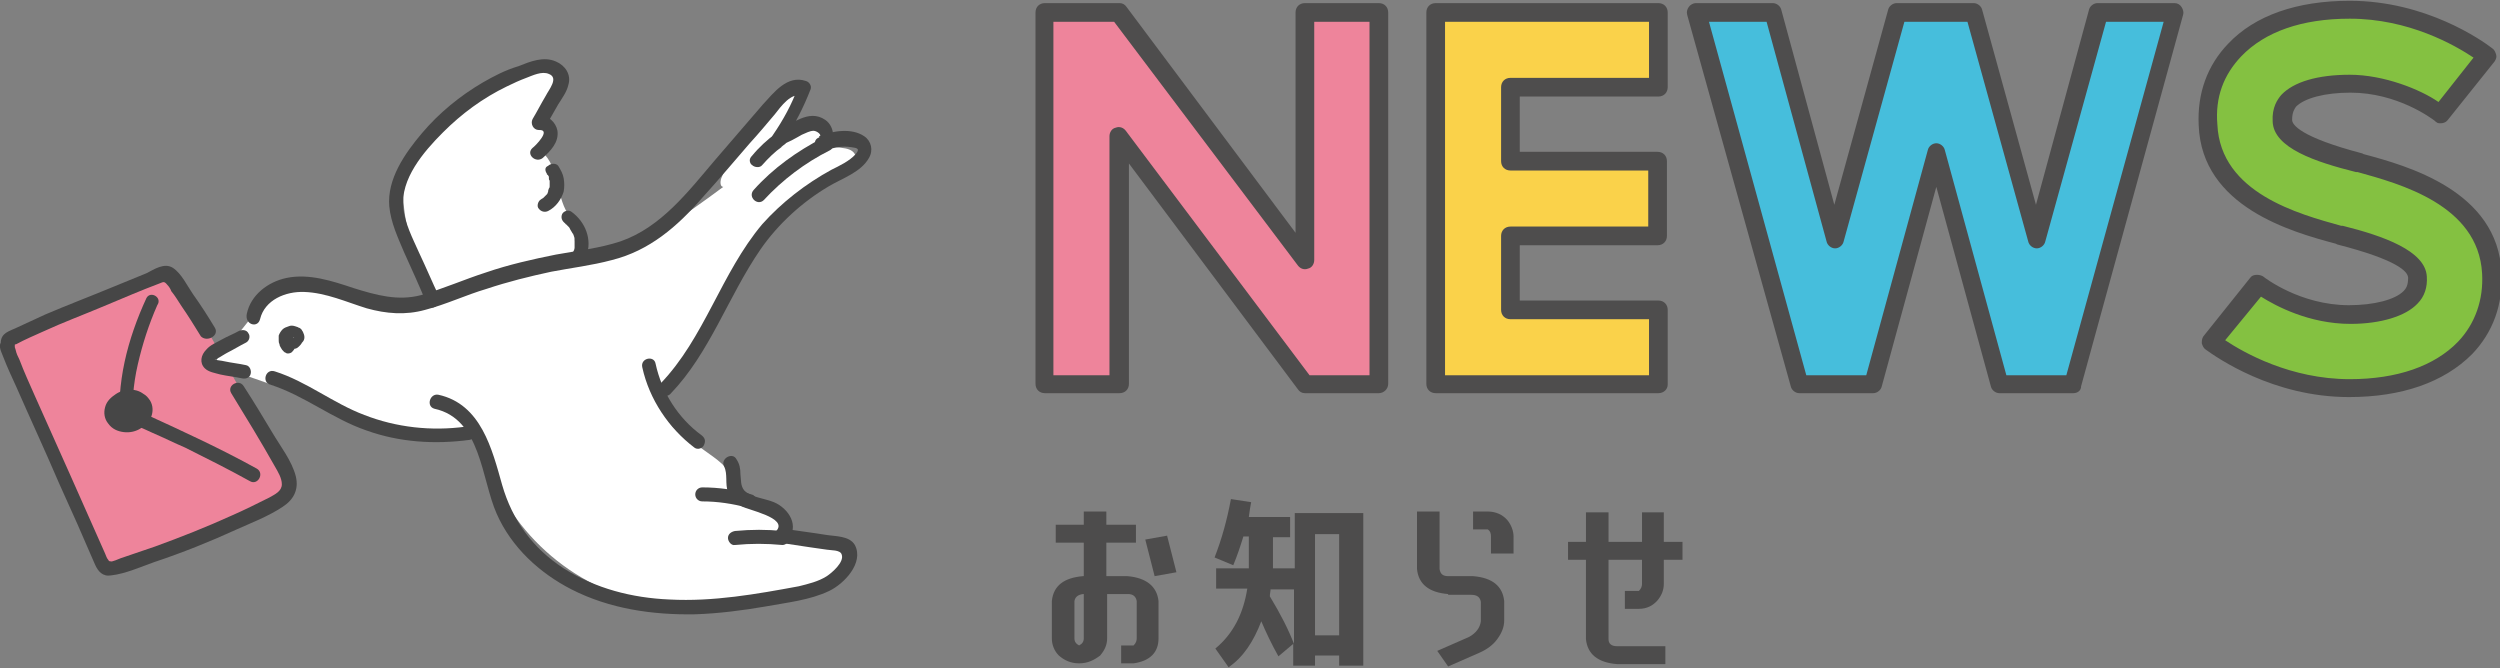
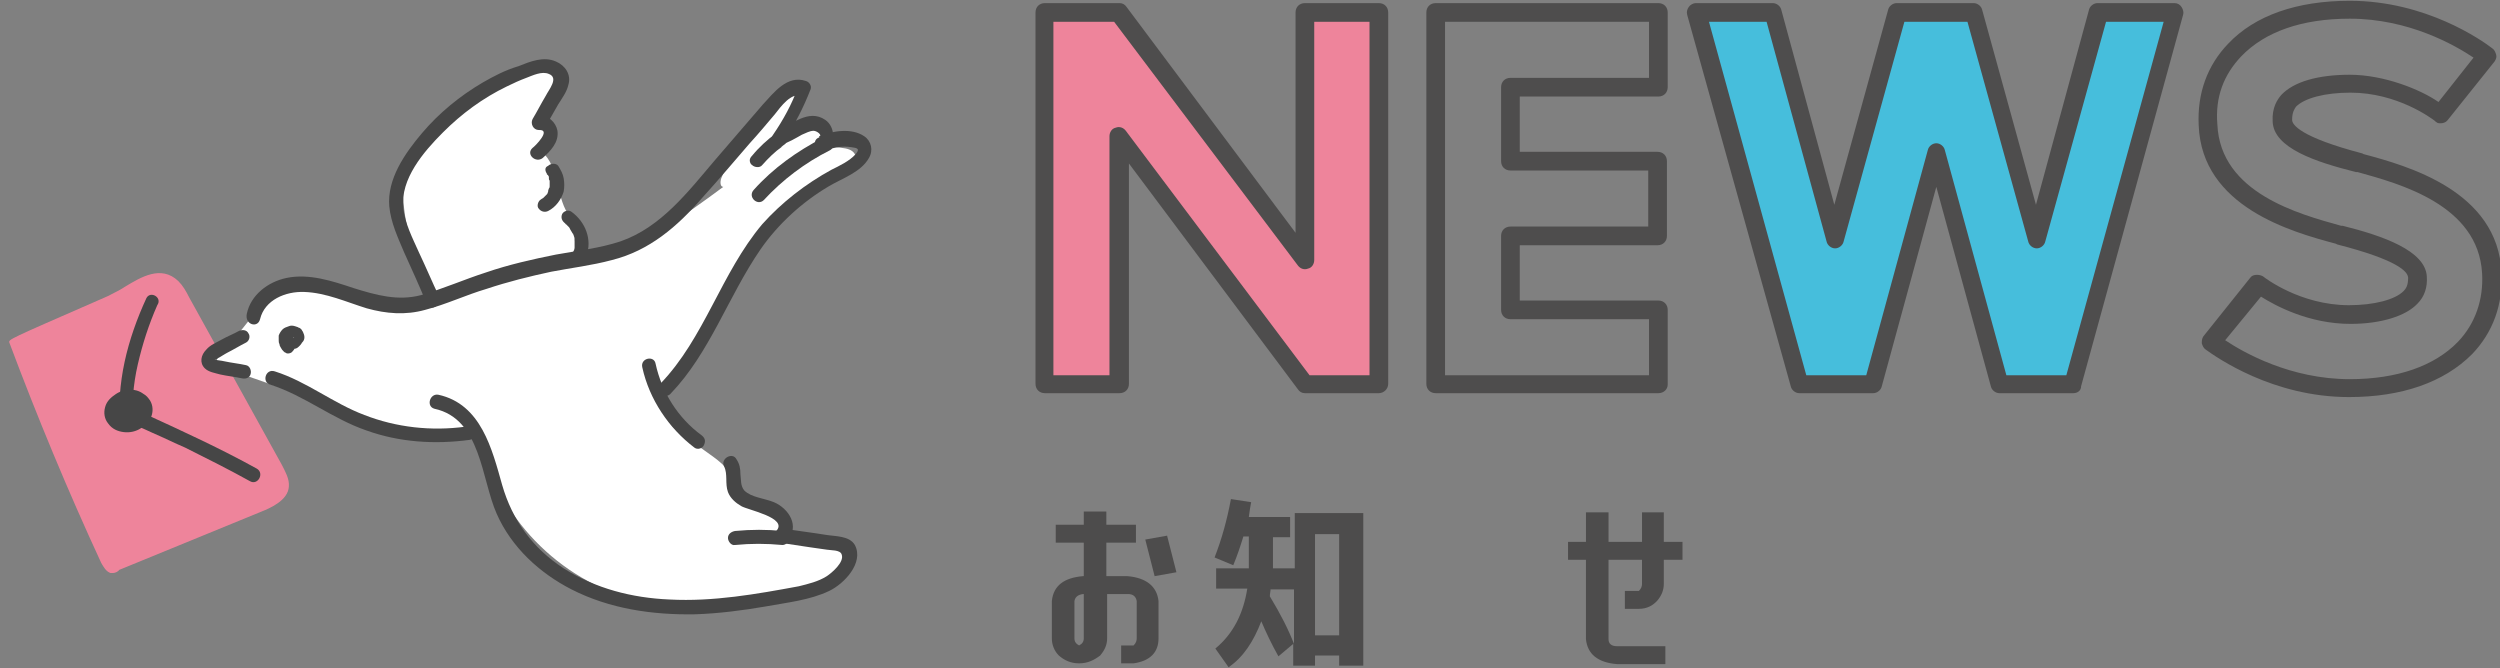
<svg xmlns="http://www.w3.org/2000/svg" version="1.1" id="レイヤー_1" x="0px" y="0px" viewBox="0 0 321.1 85.8" style="enable-background:new 0 0 321.1 85.8;" xml:space="preserve">
  <rect x="0" y="0" width="321.1" height="85.8" fill="#808080" stroke="none" />
  <style type="text/css">
	.st0{fill:#EE849B;}
	.st1{fill:#FFFFFF;}
	.st2{fill:#464646;}
	.st3{fill:#4E4D4D;}
	.st4{fill:#FAD24A;}
	.st5{fill:#46BEDC;}
	.st6{fill:#84C141;}
	.st7{fill:#4D4C4C;}
</style>
  <g>
    <g>
      <path class="st0" d="M1.5,43.9C5.1,53.5,9,62.9,13.3,72.1c0.2,0.5,0.5,1,1,1.1c0.4,0.1,0.8,0,1.1-0.2c6.1-2.5,12.2-5,18.3-7.5    c1.2-0.5,3.2-1.4,3.3-2.9c0-0.9-0.4-1.8-0.9-2.6c-4-7.2-7.9-14.3-11.9-21.5c-0.4-0.7-0.8-1.4-1.4-2c-2.7-2.6-5.8,0.6-8.3,1.7    C13.4,38.7,1.5,43.8,1.5,43.9z" />
      <path class="st0" d="M14.5,73.6c-0.1,0-0.2,0-0.3,0c-0.6-0.2-0.9-0.8-1.2-1.3C8.7,63,4.8,53.6,1.2,44c0,0,0,0,0,0    c-0.1-0.4-0.1-0.4,10.9-5.2c1.1-0.5,1.9-0.8,2.2-1c0.6-0.3,1.2-0.6,1.8-1c2-1.2,4.6-2.8,6.8-0.7c0.6,0.6,1,1.3,1.4,2.1l11.9,21.5    c0.4,0.8,1,1.8,0.9,2.8c-0.1,1.8-2.5,2.8-3.5,3.2l-18.3,7.5C15.2,73.4,14.8,73.6,14.5,73.6z M1.9,44.1C5.4,53.5,9.3,62.9,13.6,72    c0.2,0.4,0.4,0.8,0.8,0.9c0.3,0.1,0.6,0,0.9-0.2l18.3-7.5c0.9-0.4,3-1.2,3.1-2.6c0-0.9-0.4-1.7-0.8-2.5L23.9,38.6    c-0.4-0.7-0.8-1.4-1.3-1.9c-1.9-1.8-4-0.5-6,0.7c-0.7,0.4-1.3,0.8-1.9,1.1c-0.3,0.1-1.1,0.5-2.2,1C9.3,40.8,3.2,43.5,1.9,44.1z" />
    </g>
    <path class="st1" d="M101.4,68.8c-0.4-2.4-2.8-3.9-5.1-4.5c-0.7-0.2-1.5-0.3-1.9-0.9c-0.3-0.4-0.3-1-0.3-1.5   c-0.3-1.9-2.2-3-3.7-4.1c-1.8-1.4-5.1-2.8-5.1-5.6c0-1.8,2-4.1,2.9-5.6c1.1-2,2.3-4.1,3.4-6.1c1.1-1.9,2.1-3.8,3.3-5.6   c3.4-5,7.9-9.3,13.2-12.3c1-0.6,2.3-1.7,1.7-2.8c-0.7-1.2-2.7-0.5-3.6-1.4c-0.3-0.3-0.5-0.8-0.7-1.2c-0.5-0.7-1.6-0.9-2.5-0.7   s-1.7,0.7-2.4,1.2c0.8-1.8,1.4-3.7,1.8-5.7c-4.4,2.3-8,6.3-9.8,11c-0.1,0.4-0.1,1,0.3,1c-5,3.7-10.3,7.6-16.4,8.8   c-0.4,0.1-0.8,0.1-1.1-0.1c-0.3-0.3-0.2-0.8-0.2-1.2c0-1.6-1.5-2.8-2.3-4.1c-1.5-2.4-1.1-6-3.3-7.9c0.6-0.3,0.7-1.2,0.6-1.9   s-0.5-1.3-0.5-2.1c0-2.1,3-3.6,2.2-5.5c-0.5-1.3-2.4-1.4-3.8-1c-5.5,1.5-9.9,5.8-13.9,9.8c-0.7,0.7-1.4,1.4-1.8,2.3   c-0.7,1.3-0.7,2.9-0.6,4.4C52,29.3,53.2,33,55,36.3c0.2,0.4,0.5,1,0.2,1.4c-0.2,0.3-0.5,0.4-0.8,0.4c-2.8,0.7-5.9,0.6-8.7-0.4   c-2.1-0.7-4-1.9-6.2-1.9c-2.7,0.1-4.9,2-6.5,4.1c-1.7,2-3.2,4.4-5.5,5.7c-0.4,0.2-0.9,0.5-0.9,1c0,0.5,0.6,0.8,1,0.9   c1.1,0.3,2.3,0.3,3.4,0.6c1.2,0.3,2.4,0.8,3.6,1.2c1.9,0.6,4.2,1,6,1.9c1.8,0.9,3.3,1.9,5.2,2.5c3.9,1.2,7.9,1.5,12,1.7   c0.9,0,1.8,0.1,2.6,0.4c2.1,0.8,2.2,4,3,5.8c1.1,2.3,2.4,4.5,4.1,6.5c3.2,3.8,7.5,6.8,12.3,8.4c6.4,2,13.3,1.6,20,0.7   c1.6-0.2,3.3-0.5,4.8-1.2c2.4-1.1,4.2-3.4,4.8-6C106.8,69.7,104.1,69.3,101.4,68.8z" />
    <path class="st2" d="M30.7,42.5c-0.7,0.4-1.5,0.7-2.2,1.1c-0.7,0.4-1.5,0.7-2,1.3c-0.7,0.7-0.9,1.7-0.2,2.4c0.5,0.5,1.3,0.6,2,0.8   c0.9,0.2,1.9,0.3,2.8,0.5c0.5,0.1,1-0.1,1.1-0.6c0.1-0.4-0.1-1-0.6-1.1c-0.9-0.2-1.9-0.3-2.8-0.5c-0.4-0.1-0.8-0.1-1.1-0.2   c-0.2-0.1,0.1,0.1,0,0c0,0-0.1,0-0.1-0.1c0.1,0.1,0.1,0.1,0.1,0c-0.1-0.1-0.1-0.1,0,0.1c0-0.1,0-0.1,0,0.1c0,0,0-0.1,0-0.1   c0,0.1,0,0.2,0,0.2c0,0,0-0.1,0-0.1c-0.1,0.1-0.1,0.1,0,0c0.1-0.1,0-0.1,0,0c0,0,0.1-0.1,0.1-0.1c0,0,0.2-0.2,0.1-0.1   c-0.1,0.1,0.1-0.1,0.1-0.1c0.4-0.2,0.8-0.5,1.2-0.7c0.8-0.4,1.6-0.9,2.4-1.3c0.4-0.2,0.6-0.8,0.3-1.2   C31.7,42.4,31.2,42.3,30.7,42.5L30.7,42.5z" />
    <path class="st2" d="M33.4,41c0.6-2.5,3.3-3.6,5.7-3.5c2.8,0.1,5.4,1.3,8,2.1c2.5,0.7,5,0.9,7.5,0.2c2.7-0.7,5.2-1.9,7.9-2.7   c2.7-0.9,5.5-1.6,8.3-2.2c2.6-0.5,5.2-0.8,7.8-1.5c4.8-1.2,8.4-4.3,11.6-8c2.1-2.3,4.1-4.7,6.1-7c1.1-1.2,2.1-2.4,3.2-3.7   c0.8-1,2.1-2.9,3.6-2.4c-0.2-0.4-0.4-0.7-0.6-1.1c-0.8,2.2-1.9,4.2-3.2,6.1c-0.5,0.7,0.3,1.6,1,1.3c1-0.3,1.8-0.8,2.7-1.3   c0.5-0.2,1-0.5,1.5-0.5c0.4,0,1.3,0.6,0.6,0.9c-0.9,0.4-0.3,2,0.7,1.7c1.1-0.4,2.3-0.7,3.5-0.5c0.8,0.1,1.2,0.2,0.6,0.9   c-0.8,0.9-2.1,1.5-3.1,2c-3.3,1.8-6.4,4.2-8.9,7c-5.3,6.3-7.4,14.6-13.1,20.5c-0.8,0.8,0.5,2.1,1.3,1.3c5.1-5.3,7.4-12.5,11.6-18.6   c2.3-3.3,5.4-6.1,8.8-8.1c1.7-1,4.1-1.8,5.1-3.6c0.6-1,0.3-2.2-0.6-2.8c-1.6-1.1-4.1-0.7-5.8,0c0.2,0.6,0.5,1.1,0.7,1.7   c1.5-0.7,1.4-2.9,0.1-3.8c-2.2-1.5-4.3,0.7-6.3,1.3c0.3,0.4,0.7,0.9,1,1.3c1.4-2,2.5-4.2,3.4-6.5c0.2-0.5-0.2-1-0.6-1.1   c-2.4-0.8-4.1,1.5-5.5,3c-2.1,2.4-4.1,4.8-6.2,7.2c-3.4,4-6.9,8.6-12.1,10.4c-2.7,0.9-5.6,1.2-8.3,1.7c-3,0.6-6.1,1.3-9,2.3   c-2.8,0.9-5.5,2.1-8.3,2.9c-3,0.8-5.8,0-8.7-0.9c-2.7-0.9-5.7-1.9-8.6-1.3c-2.4,0.5-4.6,2.2-5.1,4.6C31.4,41.7,33.1,42.2,33.4,41   L33.4,41z" />
    <path class="st2" d="M34.7,49.4c4.4,1.4,8,4.4,12.4,5.9c4.2,1.5,8.7,1.8,13.2,1.2c1.2-0.2,0.7-1.9-0.5-1.7c-4.4,0.6-8.9,0.1-13-1.5   c-4-1.5-7.4-4.3-11.5-5.6C34.1,47.3,33.6,49.1,34.7,49.4L34.7,49.4z" />
    <path class="st2" d="M90.1,55.9c-3-2.2-5.1-5.5-5.9-9.2c-0.2-1.1-2-0.7-1.7,0.5c0.9,4.1,3.4,7.8,6.7,10.3c0.4,0.3,1,0.1,1.2-0.3   C90.7,56.6,90.5,56.2,90.1,55.9L90.1,55.9z" />
    <path class="st2" d="M55.8,52.5c6,1.3,6,9,8,13.5c1.9,4.3,5.5,7.6,9.6,9.7c4.9,2.5,10.4,3.3,15.9,3.2c3-0.1,6.1-0.5,9-1   c2.7-0.5,5.7-0.8,8.2-2c1.9-0.9,4.5-3.6,3.3-5.9c-0.7-1.2-2.5-1.1-3.7-1.3c-1.8-0.3-3.6-0.5-5.4-0.8c0.1,0.5,0.3,1,0.4,1.5   c1.7-1.8,0.2-4.1-1.7-4.9c-1.2-0.5-2.9-0.6-3.8-1.5c-0.5-0.6-0.4-1.3-0.5-2.1c0-0.7-0.1-1.3-0.5-1.9c-0.5-1-2.1-0.1-1.6,0.9   c0.5,1,0.1,2.2,0.5,3.3c0.3,0.8,1,1.4,1.7,1.8c0.8,0.5,6.1,1.5,4.5,3.2c-0.4,0.4-0.3,1.4,0.4,1.5c1.3,0.2,2.7,0.4,4,0.6   c0.7,0.1,1.4,0.2,2.1,0.3c0.5,0.1,1.7,0,1.9,0.6c0.4,1-1.3,2.4-1.9,2.8c-1.1,0.7-2.4,1-3.6,1.3C97.2,76.3,91.6,77.3,86,77   c-4.8-0.2-9.5-1.4-13.6-4c-4-2.6-6.6-6.2-7.9-10.7c-1.3-4.6-2.7-10.4-8.2-11.6C55.2,50.5,54.7,52.2,55.8,52.5L55.8,52.5z" />
    <path class="st2" d="M56.4,38.1c-0.9-1.9-1.7-3.8-2.6-5.7c-0.8-1.8-1.8-3.7-2-5.7c-0.4-3.7,2.6-7.2,5.1-9.7   c2.4-2.4,5.1-4.4,8.2-5.9c0.8-0.4,1.7-0.8,2.5-1.1c0.8-0.3,2-0.9,2.9-0.5c1.3,0.5,0,2-0.4,2.8c-0.6,1-1.1,2-1.7,3   c-0.3,0.6,0.1,1.4,0.8,1.4c1.7-0.1-0.5,2.1-0.8,2.3c-0.9,0.8,0.4,2,1.3,1.3c1-0.9,2.1-2,1.9-3.5c-0.2-1.1-1.2-2-2.3-2   c0.3,0.5,0.5,0.9,0.8,1.4c0.5-0.9,1.1-1.9,1.6-2.8c0.5-0.8,1.1-1.6,1.3-2.5c0.4-1.3-0.4-2.5-1.6-3c-1.6-0.7-3.3,0-4.8,0.6   C64.9,9,63.4,9.8,62,10.6c-2.9,1.7-5.6,3.9-7.8,6.5C52,19.7,49.7,23,50,26.5c0.2,2.1,1.1,4,1.9,5.9c1,2.2,2,4.4,2.9,6.6   C55.3,40.1,56.8,39.2,56.4,38.1L56.4,38.1z" />
    <path class="st2" d="M70.3,22.4c-0.2-0.2,0,0.1,0.1,0.1c0,0.1,0.1,0.2,0.1,0.2c-0.1-0.2,0-0.1,0,0c0,0,0,0.1,0,0.2   c0,0.1,0,0.2,0.1,0.3c0,0.2,0-0.2,0,0c0,0.1,0,0.1,0,0.2c0,0.1,0,0.2,0,0.3c0,0.1,0,0.1,0,0.2c0,0.2,0-0.2,0,0c0,0.1,0,0.2-0.1,0.3   c0,0.1-0.1,0.2-0.1,0.3c0,0-0.1,0.2,0,0c0.1-0.1,0,0,0,0.1c0,0.1-0.1,0.2-0.1,0.3c0,0-0.1,0.1-0.1,0.1c0,0-0.1,0.2,0,0   c0.1-0.1,0,0,0,0c0,0-0.1,0.1-0.1,0.1c-0.1,0.1-0.1,0.1-0.2,0.2c-0.1,0.1,0.2-0.1,0,0c0,0-0.1,0.1-0.1,0.1   c-0.1,0.1-0.2,0.1-0.3,0.2c-0.4,0.2-0.6,0.9-0.3,1.2c0.3,0.4,0.8,0.5,1.2,0.3c1-0.5,1.7-1.5,2-2.5c0.1-0.6,0.1-1.1,0-1.7   c-0.1-0.6-0.4-1.1-0.7-1.6c-0.3-0.4-1-0.3-1.3,0C69.9,21.5,70,22,70.3,22.4L70.3,22.4z" />
    <path class="st2" d="M72.6,28.7C72.6,28.8,72.8,28.9,72.6,28.7c0,0,0.1,0.1,0.1,0.1c0.1,0.1,0.1,0.1,0.2,0.2   c0.1,0.1,0.1,0.1,0.2,0.2c0,0,0.1,0.2,0.1,0.1c-0.1-0.1,0,0,0,0.1c0.1,0.2,0.2,0.3,0.3,0.5c0,0,0,0.1,0.1,0.1c0,0-0.1-0.2,0,0   c0,0.1,0.1,0.2,0.1,0.3c0.1,0.2,0.1,0.4,0.1,0.6c-0.1-0.2,0-0.1,0,0c0,0.1,0,0.1,0,0.2c0,0.1,0,0.2,0,0.3c0,0.1,0,0.2,0,0.3   c0,0.1,0-0.2,0,0c0,0,0,0.1,0,0.1c0,0.2-0.1,0.4-0.2,0.6c-0.2,0.4,0.2,1,0.6,1.1c0.5,0.1,0.9-0.2,1.1-0.6c0.8-2.1-0.1-4.4-1.9-5.7   c-0.4-0.3-1-0.1-1.2,0.3C72,28,72.2,28.4,72.6,28.7L72.6,28.7z" />
    <path class="st2" d="M37.8,43.5C37.8,43.5,37.8,43.5,37.8,43.5c0,0,0.1,0.1,0.1,0.2c-0.1-0.1-0.1-0.2-0.2-0.3   c0,0.1,0.1,0.1,0.1,0.2c0-0.1-0.1-0.2-0.1-0.3C37.8,43.4,37.8,43.5,37.8,43.5c0,0,0-0.1,0-0.2C37.8,43.4,37.7,43.5,37.8,43.5   c0,0,0-0.1,0-0.2C37.8,43.4,37.7,43.5,37.8,43.5c0,0,0-0.1,0.1-0.2C37.8,43.4,37.7,43.5,37.8,43.5c-0.1,0,0-0.1,0-0.1   c-0.1,0-0.1,0.1-0.2,0.1C37.7,43.5,37.7,43.5,37.8,43.5c0,0-0.1,0-0.2,0C37.7,43.5,37.7,43.5,37.8,43.5c0,0-0.1,0-0.2,0   C37.6,43.5,37.7,43.5,37.8,43.5c-0.1,0-0.2,0-0.2,0C37.6,43.5,37.6,43.5,37.8,43.5c-0.1,0-0.2-0.1-0.3-0.1c0,0,0.1,0,0.1,0.1   c-0.1,0-0.1-0.1-0.2-0.1c0,0,0.1,0.1,0.1,0.1c0-0.1-0.1-0.1-0.1-0.2c0,0,0,0.1,0.1,0.1c0-0.1-0.1-0.1-0.1-0.2c0,0.1,0,0.1,0,0.2   c0-0.1,0-0.2,0-0.2c0,0.1,0,0.1,0,0.2c0-0.1,0-0.2,0-0.2c0,0.1,0,0.1-0.1,0.2c0-0.1,0.1-0.1,0.1-0.2c0,0.1-0.1,0.1-0.1,0.1   c0-0.1,0.1-0.1,0.1-0.2c0,0-0.1,0.1-0.1,0.1c0.1,0,0.1-0.1,0.2-0.1c0,0-0.1,0.1-0.1,0.1c0.1,0,0.1-0.1,0.2-0.1c0,0-0.1,0-0.1,0   c0.1,0,0.2,0,0.2,0c0,0-0.1,0-0.1,0c0.1,0,0.2,0,0.2,0c0,0-0.1,0-0.1,0c0.1,0,0.1,0.1,0.2,0.1c0,0-0.1,0-0.1-0.1   c0.1,0,0.1,0.1,0.2,0.1c0,0-0.1-0.1-0.1-0.1c0,0.1,0.1,0.1,0.1,0.2c0-0.1-0.1-0.1-0.1-0.2c0,0.1,0.1,0.1,0.1,0.2c0-0.1,0-0.1,0-0.2   c0,0.1,0,0.2,0,0.2c0-0.1,0-0.1,0-0.2c0,0.1,0,0.2,0,0.2c0,0,0-0.1,0-0.1c0,0.1-0.1,0.1-0.1,0.2c0,0,0-0.1,0.1-0.1   C37.9,43.4,37.9,43.4,37.8,43.5c0.1-0.1,0.1-0.1,0.1-0.1C37.8,43.5,37.8,43.5,37.8,43.5C37.8,43.5,37.8,43.5,37.8,43.5   c0,0-0.1,0-0.2,0C37.7,43.6,37.7,43.6,37.8,43.5c-0.1,0-0.2,0-0.2,0C37.6,43.6,37.6,43.6,37.8,43.5c-0.2,0-0.2,0-0.3,0   c0.1,0,0.1,0,0.2,0.1c-0.1,0-0.1-0.1-0.2-0.1c0.1,0,0.1,0.1,0.2,0.1c-0.1,0-0.1-0.1-0.2-0.1c0,0,0.1,0.1,0.1,0.1   c0-0.1-0.1-0.1-0.1-0.2c0,0,0.1,0.1,0.1,0.1c0-0.1-0.1-0.1-0.1-0.2c0,0,0,0.1,0,0.1c0-0.1,0-0.2,0-0.2c0,0,0,0.1,0,0.1   c0.1-0.2,0.2-0.4,0.3-0.6c-0.1,0.1-0.3,0.2-0.4,0.3c-0.1,0.1-0.2,0.2-0.2,0.3C37,43.4,37,43.5,37,43.6c0,0.2,0.1,0.5,0.3,0.6   c0.2,0.2,0.4,0.3,0.6,0.3c0.1,0,0.2,0,0.2,0c0.2,0,0.3-0.1,0.4-0.2c0.1-0.1,0.2-0.1,0.2-0.2c0,0,0.1-0.1,0.1-0.1   c0.2-0.2,0.3-0.4,0.3-0.7c0-0.2-0.1-0.5-0.2-0.7c-0.1-0.1-0.1-0.2-0.2-0.3c-0.1-0.1-0.2-0.2-0.3-0.2c-0.3-0.1-0.5-0.2-0.8-0.2   c-0.3,0-0.5,0.1-0.8,0.2c-0.2,0.1-0.4,0.3-0.6,0.5c-0.1,0.2-0.2,0.5-0.2,0.8c0,0.3,0.1,0.5,0.2,0.8c0.2,0.2,0.3,0.4,0.6,0.5   c0.1,0.1,0.2,0.1,0.4,0.1c0.3,0,0.4,0,0.6,0c0.3,0,0.5-0.2,0.7-0.4c0.2-0.2,0.3-0.4,0.4-0.6c0-0.1,0-0.1,0-0.2c0-0.1,0-0.3,0-0.4   c0-0.3-0.1-0.5-0.2-0.7c-0.1-0.1-0.1-0.2-0.2-0.3c-0.2-0.2-0.3-0.2-0.6-0.3c-0.3-0.1-0.6-0.1-0.8,0c-0.3,0.1-0.6,0.2-0.8,0.4   c-0.2,0.2-0.4,0.5-0.5,0.8c0,0,0,0.1,0,0.2c0,0.1,0,0.2,0,0.4c0,0.2,0,0.3,0.1,0.5c0,0.2,0.1,0.3,0.2,0.5c0.1,0.2,0.2,0.3,0.3,0.4   c0.1,0.1,0.2,0.2,0.3,0.2c0.1,0.1,0.2,0.1,0.3,0.1c0.2,0,0.5-0.1,0.6-0.3c0.2-0.2,0.3-0.4,0.3-0.6c0-0.1,0-0.2,0-0.2   C38,43.8,37.9,43.7,37.8,43.5L37.8,43.5z" />
    <path class="st2" d="M105.7,17.7c-3.3,1.7-6.4,3.9-8.9,6.7c-0.8,0.9,0.5,2.1,1.3,1.3c2.4-2.6,5.3-4.8,8.5-6.4   c0.4-0.2,0.6-0.8,0.3-1.2C106.7,17.6,106.2,17.5,105.7,17.7L105.7,17.7z" />
    <path class="st2" d="M99.7,17.1c-1.1,0.8-2.2,1.8-3.1,2.9c-0.2,0.2-0.3,0.4-0.3,0.6c0,0.2,0.1,0.5,0.3,0.6c0.3,0.3,1,0.4,1.3,0   c0.8-0.9,1.6-1.7,2.6-2.4c-0.1,0-0.1,0.1-0.2,0.1c0.1-0.1,0.3-0.2,0.4-0.3c0.2-0.1,0.3-0.3,0.4-0.5c0.1-0.2,0-0.5-0.1-0.7   C100.7,17,100.2,16.8,99.7,17.1L99.7,17.1z" />
-     <path class="st2" d="M27.6,42.1c-0.9-1.5-1.8-2.9-2.8-4.3c-0.7-1-1.5-2.7-2.6-3.4c-1.1-0.7-2.4,0.2-3.4,0.7   c-1.5,0.6-2.9,1.2-4.4,1.8c-2.9,1.2-5.8,2.3-8.6,3.5c-1.3,0.6-2.6,1.2-3.9,1.8C0.7,42.7,0,43,0.1,44.4c0.1-0.3,0.3-0.5,0.4-0.8   c-0.9,0.6-0.4,1.4-0.1,2.2c0.5,1.3,1.1,2.6,1.7,3.9c1.8,4.1,3.7,8.2,5.5,12.4c1.6,3.5,3.1,6.9,4.6,10.4c0.4,0.9,1,1.6,2.1,1.4   c1.8-0.2,3.8-1.1,5.5-1.7c3.6-1.2,7.1-2.6,10.6-4.2c2-0.9,4.1-1.7,5.9-2.9c1.4-0.9,2.1-2.2,1.7-3.9c-0.5-2-2-3.9-3-5.6   c-1.2-2-2.4-4-3.7-6c-0.6-1-2.2-0.1-1.6,0.9c1.9,3.1,3.8,6.2,5.6,9.4c0.4,0.7,0.9,1.5,0.9,2.3c0,0.9-0.9,1.3-1.6,1.7   c-1.6,0.8-3.2,1.6-4.8,2.3c-3.3,1.5-6.6,2.8-9.9,4c-1.5,0.5-2.9,1-4.4,1.5c-0.3,0.1-1.1,0.5-1.3,0.4c-0.3-0.1-0.1,0.1-0.3-0.2   c-0.2-0.2-0.3-0.6-0.4-0.8c-3-6.8-6-13.5-9-20.2c-0.7-1.6-1.4-3.1-2-4.7c-0.2-0.4-0.4-0.8-0.5-1.3c-0.1-0.3-0.2-0.7-0.2-0.4   c-0.1,0.3-0.3,0.5-0.4,0.8c0.2-0.2,0.4-0.3,0.5-0.6c0-0.1,0-0.3,0-0.4c0.2-0.5-0.3,0.1,0.2-0.1c1.1-0.6,2.3-1.1,3.4-1.6   c2.6-1.2,5.3-2.2,7.9-3.3c2.4-1,4.7-2,7.1-2.9c0.5-0.2,0.6-0.3,1,0.2c0.2,0.2,0.4,0.5,0.5,0.8c0.5,0.6,0.9,1.3,1.3,1.9   c0.9,1.3,1.7,2.6,2.5,3.9C26.6,44,28.2,43.1,27.6,42.1L27.6,42.1z" />
    <path class="st2" d="M18.8,38.3c-1.2,2.6-2.2,5.4-2.8,8.2c-0.3,1.4-0.5,2.8-0.6,4.2c-0.1,1.2,0.1,2.3,1,3.2   c0.9,0.8,2.2,1.2,3.2,1.7c1.4,0.6,2.8,1.3,4.2,1.9c2.8,1.4,5.6,2.8,8.3,4.3c1,0.6,1.9-1,0.9-1.6c-4.7-2.6-9.5-4.8-14.3-7   c-1.2-0.6-1.7-1.1-1.6-2.5c0.1-1.3,0.3-2.6,0.6-3.9c0.6-2.6,1.4-5.1,2.5-7.6C20.9,38.2,19.3,37.3,18.8,38.3L18.8,38.3z" />
    <path class="st2" d="M16.8,53.4C16.9,53.4,16.9,53.3,16.8,53.4c0,0,0,0,0.2-0.1C17,53.3,16.9,53.3,16.8,53.4   c-0.1,0,0.1-0.1,0.1-0.1C17,53.3,16.8,53.3,16.8,53.4C16.8,53.3,17,53.4,16.8,53.4C16.9,53.3,16.7,53.3,16.8,53.4   c-0.1-0.1,0.1,0-0.1-0.1c-0.2-0.1,0.1,0.1,0,0C16.6,53.2,16.8,53.3,16.8,53.4c0-0.1-0.2-0.3-0.1-0.1c0.1,0.1,0,0,0-0.1   c0,0,0-0.1,0-0.1c0,0,0,0.1,0,0.1c0,0,0-0.1,0-0.1c0-0.1,0.1-0.1,0,0c0,0,0-0.1,0-0.1c0,0,0-0.1,0-0.1c0,0,0,0.1,0,0.1   c0,0,0.1-0.3,0.2-0.3c0,0-0.1,0.1,0,0c0,0,0.1-0.1,0.1-0.1c0,0,0.1-0.1,0.1-0.1c0,0-0.1,0-0.1,0.1c0,0,0.1,0,0.1-0.1   c0.1-0.1,0.2-0.1,0.3-0.2c0.1-0.1,0,0,0,0c0.1,0,0.1,0,0.2-0.1c0,0,0,0,0,0c0.1,0,0.1,0,0,0c0,0,0.1,0,0.2,0c0,0-0.1,0-0.1,0   c0,0,0.1,0,0.1,0c0.1,0,0,0-0.1,0c0,0,0.1,0,0.1,0.1c0,0,0.1,0,0.1,0.1c-0.1-0.1-0.1-0.1-0.1-0.1c0,0,0.1,0.1,0.1,0.1   c0.1,0.1-0.1,0,0,0c0,0,0.1,0.1,0.1,0.1c0.1,0.2,0,0,0,0c0,0,0.1,0.2,0.1,0.3c0,0.1,0-0.2,0,0c0,0,0,0.2,0,0.2c0,0,0-0.2,0-0.1   c0,0,0,0.2-0.1,0.2c0,0,0.1-0.2,0,0c0,0,0,0.1-0.1,0.1c0,0-0.1,0.1-0.1,0.2c0,0,0.1-0.2,0,0c-0.1,0.1-0.2,0.2-0.3,0.3   c-0.1,0.1,0.2-0.1,0,0c0,0-0.1,0-0.1,0.1c-0.1,0.1-0.2,0.1-0.3,0.2c0.2,0,0.1,0,0,0c-0.1,0-0.1,0-0.2,0.1c-0.1,0-0.1,0-0.2,0   c0,0-0.3,0.1,0,0c-0.1,0-0.2,0-0.4,0c0,0-0.1,0-0.1,0c0,0,0.1,0,0.1,0c0,0-0.1,0-0.1,0c0,0-0.3,0-0.3-0.1c0,0,0.1,0.1,0,0   c-0.1,0-0.1-0.1-0.2-0.1c-0.1-0.1,0,0,0,0c0,0-0.1-0.1-0.1-0.1c0,0-0.1-0.1-0.1-0.1c0,0,0.1,0.2,0,0c0,0,0-0.1-0.1-0.1   c0,0,0,0,0-0.1c0-0.1,0-0.1,0,0c-0.1,0-0.1-0.2-0.1-0.3c0.1,0.2,0,0.1,0,0c0,0,0-0.1,0-0.2c0,0,0,0.2,0,0.1c0,0,0-0.1,0-0.1   c0-0.1-0.1,0.2,0,0c0,0,0-0.1,0.1-0.1c0,0,0.1-0.2,0-0.1c-0.1,0.1,0.1-0.1,0.1-0.1c0,0,0.1-0.1,0.1-0.1c0,0,0.2-0.1,0.1-0.1   c-0.1,0.1,0.1,0,0.1,0c0,0,0.1,0,0.1-0.1c0.1-0.1,0.2-0.1,0.3-0.2c0.1,0,0-0.1,0,0c0,0,0.1,0,0.2-0.1c0.1,0,0.2-0.1,0.3-0.1   c0.2,0,0,0,0,0c0.1,0,0.1,0,0.2,0c0.1,0,0.2,0,0.3,0c0.2,0-0.2-0.1,0,0c0.1,0,0.1,0,0.2,0c0.1,0,0.1,0,0,0c0,0,0.1,0.1,0.1,0.1   c0,0,0,0,0,0c0.1,0.1,0.1,0,0,0c0,0,0.1,0.1,0.1,0.1c0,0,0,0,0,0c0.1,0.1,0.1,0.1,0,0c0,0,0,0,0,0c0,0,0,0.1,0.1,0.1   c0,0,0.1,0.1,0.1,0.1c-0.1-0.1-0.1-0.1,0-0.1c0,0,0,0,0,0.1c0,0,0,0,0,0.1c0,0.1,0,0.1,0-0.1c0,0,0,0.1,0,0.1c0,0,0,0.1,0,0.1   c0,0,0,0,0,0.1c0,0.1,0,0.1,0-0.1c0,0-0.1,0.2-0.1,0.3c0,0.1,0.1-0.2,0,0c0,0.1-0.1,0.1-0.1,0.2c-0.1,0.1,0,0,0,0   c0,0-0.1,0.1-0.1,0.1c0,0-0.1,0.1-0.1,0.1c-0.1,0.1,0,0,0,0c-0.1,0.1-0.2,0.1-0.3,0.2c0,0-0.1,0.1-0.1,0.1c0.1,0,0.1-0.1,0,0   c0,0-0.1,0-0.1,0c-0.1,0-0.2,0.1-0.3,0.1c-0.1,0-0.1,0-0.2,0c-0.1,0,0.2,0,0,0c-0.1,0-0.2,0-0.3,0c-0.2,0,0,0,0,0c0,0-0.2,0-0.2,0   c0,0,0.2,0.1,0.1,0c-0.1-0.1-0.1,0,0,0c0.1,0.1,0.1,0.1,0,0.1c-0.1-0.1,0.1,0.2,0,0c0,0.2,0,0,0,0c0,0,0,0.2,0,0   c0-0.1,0-0.1,0.1-0.2c0-0.1,0-0.1,0.1-0.2c0,0,0,0.1,0,0.1c0,0,0-0.1,0.1-0.1c0-0.1,0.1-0.2,0.2-0.3c0-0.1,0.1-0.1,0.1-0.2   c0-0.1,0.1-0.2,0,0c0-0.1,0.2-0.2,0.2-0.2c-0.2,0.1-0.1,0,0,0c0,0,0,0,0.1,0c0.1,0,0.1,0-0.1,0c0,0,0.1,0,0.1,0c0.2-0.1,0,0,0,0   c0,0,0.1,0,0.1,0c0.1,0,0,0-0.1,0c0,0,0.1,0,0.1,0c0.1,0,0,0-0.1,0c0,0,0,0,0.1,0c0.1,0,0,0-0.1-0.1c0,0,0,0,0,0c0,0.1,0.1,0.1,0,0   c0-0.1,0-0.1,0,0c0-0.1-0.1-0.1,0,0c0,0.1-0.1,0,0-0.1c0,0,0,0.1,0,0.1c0,0.1,0,0,0-0.1c0,0,0,0.1,0,0.2c0,0,0,0.1,0,0.1   c0-0.1,0-0.1,0-0.1c-0.1,0.1-0.1,0.2-0.2,0.3c0,0-0.1,0.1-0.1,0.1c-0.1,0.1-0.1,0.1,0,0c0,0-0.1,0.1-0.1,0.1c0.4,0,0.9,0,1.3,0   c0,0,0.1,0.2,0.1,0.1c0.1,0.1,0.1,0.2,0,0.1c0,0,0,0,0,0c0,0.1,0,0,0,0c0-0.1,0,0.2,0,0.1c0-0.1,0,0,0,0.1c0.1-0.1,0,0.1-0.1,0.1   c0,0,0.1-0.1,0,0c-0.1,0-0.1,0.1,0,0c0.1,0,0,0-0.1,0c-0.3-0.1-0.6-0.2-0.9-0.2c0,0-0.1-0.2-0.1-0.1c0,0-0.1-0.2,0-0.1   c0,0,0-0.2,0-0.1c0-0.1,0.1-0.2,0-0.1c0,0.1,0.1-0.2,0-0.1c-0.1,0.1,0.1-0.1,0.1-0.1c-0.1,0.1,0.2-0.1,0.1-0.1   c-0.1,0,0.2-0.1,0.1,0c-0.5,0.1-0.8,0.7-0.6,1.1c0.2,0.5,0.6,0.8,1.1,0.6c1.1-0.3,1.4-1.7,0.7-2.5c-0.2-0.2-0.6-0.3-0.9-0.2   c-0.5,0.2-0.9,0.6-1.1,1.1c-0.2,0.5,0,1.1,0.3,1.5c0.3,0.4,1,0.3,1.3,0c0.5-0.6,1-1.3,0.9-2.1c-0.1-1-0.8-1.6-1.7-1.7   c-0.7-0.1-1.5,0.3-1.9,0.9c-0.5,0.6-0.8,1.3-0.9,2.1c0,0.4,0.1,0.9,0.4,1.2c0.3,0.3,0.8,0.5,1.2,0.5c0.7,0.1,1.4-0.1,2-0.5   c0.6-0.4,1.2-0.9,1.4-1.7c0.2-0.7,0.1-1.5-0.3-2c-0.9-1.3-2.8-1.3-4-0.5c-0.6,0.4-1.2,0.9-1.4,1.7c-0.2,0.7-0.1,1.5,0.4,2.1   c0.5,0.7,1.2,1,2,1.1c0.8,0.1,1.6-0.1,2.2-0.5c0.7-0.4,1.2-1,1.4-1.7c0.2-0.7,0.1-1.5-0.4-2.1c-0.5-0.7-1.3-1-2.2-0.8   c-0.8,0.2-1.5,0.7-1.9,1.3c-0.4,0.6-0.6,1.5-0.3,2.1c0.3,0.8,1.1,1.3,1.9,1.3c0.5,0,0.8-0.2,1.2-0.5c0.4-0.3,0.3-1,0-1.3   C17.7,53,17.2,53.1,16.8,53.4L16.8,53.4z" />
    <path class="st2" d="M100.5,68.2c-2-0.2-4-0.2-6.1,0c-0.5,0.1-0.9,0.4-0.9,0.9c0,0.4,0.4,1,0.9,0.9c2-0.2,4-0.2,6.1,0   c0.5,0,0.9-0.5,0.9-0.9C101.4,68.5,101,68.2,100.5,68.2L100.5,68.2z" />
-     <path class="st2" d="M90.2,64.4c2,0,3.9,0.3,5.8,0.8c0.5,0.1,1-0.2,1.1-0.6c0.1-0.5-0.1-1-0.6-1.1c-2-0.6-4.2-0.9-6.3-0.9   c-0.5,0-0.9,0.4-0.9,0.9C89.3,64,89.7,64.4,90.2,64.4L90.2,64.4z" />
  </g>
  <g>
    <g>
      <g>
        <path class="st0" d="M177.1,49.4h-9.5l-23.9-31.8v31.8h-9.6V1.6h9.6l23.9,31.8V1.6h9.5V49.4z" />
        <path class="st3" d="M177.1,50.5h-9.5c-0.4,0-0.7-0.2-0.9-0.5l-21.7-29v28.3c0,0.7-0.5,1.2-1.2,1.2h-9.6c-0.7,0-1.2-0.5-1.2-1.2     V1.6c0-0.7,0.5-1.2,1.2-1.2h9.6c0.4,0,0.7,0.2,0.9,0.5l21.7,29V1.6c0-0.7,0.5-1.2,1.2-1.2h9.5c0.7,0,1.2,0.5,1.2,1.2v47.7     C178.3,50,177.7,50.5,177.1,50.5z M168.2,48.2h7.7V2.8h-7.1v30.6c0,0.5-0.3,1-0.8,1.1c-0.5,0.2-1,0-1.3-0.4L143.1,2.8h-7.8v45.4     h7.2V17.5c0-0.5,0.3-1,0.8-1.1c0.5-0.2,1,0,1.3,0.4L168.2,48.2z" />
      </g>
      <g>
-         <path class="st4" d="M194,20.7h18.9v9.6H194v9.5h19v9.6h-28.6V1.6H213v9.6h-19V20.7z" />
        <path class="st3" d="M213,50.5h-28.6c-0.7,0-1.2-0.5-1.2-1.2V1.6c0-0.7,0.5-1.2,1.2-1.2H213c0.7,0,1.2,0.5,1.2,1.2v9.6     c0,0.7-0.5,1.2-1.2,1.2h-17.8v7.1h17.7c0.7,0,1.2,0.5,1.2,1.2v9.6c0,0.7-0.5,1.2-1.2,1.2h-17.7v7.1H213c0.7,0,1.2,0.5,1.2,1.2     v9.6C214.2,50,213.7,50.5,213,50.5z M185.6,48.2h26.2V41H194c-0.7,0-1.2-0.5-1.2-1.2v-9.5c0-0.7,0.5-1.2,1.2-1.2h17.7v-7.2H194     c-0.7,0-1.2-0.5-1.2-1.2v-9.5c0-0.7,0.5-1.2,1.2-1.2h17.8V2.8h-26.2V48.2z" />
      </g>
      <g>
        <path class="st5" d="M266.3,49.4h-9.5l-8.2-29.8l-8.2,29.8h-9.5L217.8,1.6h9.9l8,29.1l8-29.1h9.9l8,29.1l8-29.1h9.9L266.3,49.4z" />
        <path class="st3" d="M266.3,50.5h-9.5c-0.5,0-1-0.4-1.1-0.9l-7-25.6l-7,25.6c-0.1,0.5-0.6,0.9-1.1,0.9h-9.5c-0.5,0-1-0.4-1.1-0.9     L216.7,1.9c-0.1-0.4,0-0.7,0.2-1s0.6-0.5,0.9-0.5h9.9c0.5,0,1,0.4,1.1,0.9l6.8,25l6.9-25c0.1-0.5,0.6-0.9,1.1-0.9h9.9     c0.5,0,1,0.4,1.1,0.9l6.9,25l6.8-25c0.1-0.5,0.6-0.9,1.1-0.9h9.9c0.4,0,0.7,0.2,0.9,0.5s0.3,0.7,0.2,1l-13.1,47.7     C267.3,50.2,266.8,50.5,266.3,50.5z M257.7,48.2h7.7l12.5-45.4h-7.4L262.7,31c-0.1,0.5-0.6,0.9-1.1,0.9h0c-0.5,0-1-0.4-1.1-0.9     l-7.8-28.2h-8.1L236.8,31c-0.1,0.5-0.6,0.9-1.1,0.9h0c-0.5,0-1-0.4-1.1-0.9l-7.7-28.2h-7.4l12.5,45.4h7.7l7.9-28.9     c0.1-0.5,0.6-0.9,1.1-0.9l0,0c0.5,0,1,0.4,1.1,0.9L257.7,48.2z" />
      </g>
      <g>
-         <path class="st6" d="M301.7,49.8c-10.1,0-17.4-5.7-17.7-5.9l6-7.5c0.1,0.1,5,3.9,11.7,3.9c3.6,0,6.5-0.8,7.8-2.2     c0.4-0.4,1-1.2,0.9-2.6c-0.1-2.8-6.8-4.6-9.9-5.4c-5.4-1.5-16.5-4.4-16.9-14.1c-0.2-3.8,1-7.1,3.5-9.7c3.2-3.4,8.3-5.2,14.7-5.2     c10.1,0,17.3,5.7,17.6,5.9l-6,7.5c0-0.1-5-3.9-11.6-3.9c-3.7,0-6.6,0.8-7.9,2.2c-0.4,0.4-0.9,1.2-0.8,2.6     c0.1,2.8,6.7,4.6,9.9,5.4c5.4,1.5,16.5,4.4,17,14.1c0.1,3.8-1,7.1-3.5,9.7C313.2,48,308.2,49.8,301.7,49.8z" />
        <path class="st3" d="M301.7,51c-9.8,0-17-5.1-18.4-6.1c-0.3-0.2-0.4-0.5-0.5-0.8c0-0.3,0-0.6,0.2-0.9l6-7.5     c0.2-0.3,0.5-0.4,0.9-0.4c0.3,0,0.7,0.1,0.9,0.3c0,0,0,0,0,0c0,0,4.6,3.6,10.9,3.6c3.2,0,5.9-0.7,7-1.8c0.3-0.3,0.6-0.7,0.6-1.7     c0-0.8-1.3-2.3-9.1-4.3l-0.2-0.1c-5.6-1.5-17.2-4.7-17.6-15.2c-0.2-4.1,1.1-7.7,3.8-10.5c3.4-3.6,8.8-5.5,15.6-5.5     c9.8,0,17,5.1,18.3,6.1c0.3,0.2,0.4,0.5,0.5,0.8s0,0.6-0.2,0.9l-6,7.5c-0.3,0.4-0.8,0.5-1.3,0.4c-0.2-0.1-0.3-0.2-0.4-0.3     c-0.4-0.3-4.8-3.6-10.8-3.6c-3.3,0-5.9,0.7-7,1.8c-0.2,0.3-0.5,0.7-0.5,1.7c0,0.6,1,2.2,9,4.3l0.2,0.1     c5.6,1.5,17.2,4.7,17.7,15.2c0.2,4.1-1.1,7.7-3.8,10.5C313.9,49.1,308.5,51,301.7,51z M285.8,43.7c2.4,1.6,8.4,5,16,5     c6.1,0,10.9-1.7,13.9-4.8c2.2-2.3,3.3-5.4,3.1-8.8c-0.5-8.8-10.6-11.5-16-13l-0.2,0c-5.2-1.3-10.6-3.1-10.7-6.5     c-0.1-1.8,0.6-2.8,1.1-3.4c1.6-1.7,4.7-2.6,8.8-2.6c4.4,0,9.1,1.9,11.4,3.5l4.5-5.7c-2.4-1.6-8.3-5-15.9-5     c-6.2,0-10.9,1.7-13.9,4.8c-2.3,2.4-3.4,5.3-3.1,8.8c0.4,8.8,10.5,11.5,15.9,13l0.2,0c5.2,1.3,10.6,3.2,10.8,6.5     c0.1,1.4-0.3,2.6-1.2,3.5c-1.5,1.6-4.7,2.6-8.6,2.6c-5.3,0-9.6-2.3-11.5-3.5L285.8,43.7z" />
      </g>
    </g>
    <g>
      <g>
        <path class="st7" d="M138.6,85.2c-1.1,0-1.9-0.4-2.6-1c-0.6-0.6-0.9-1.4-0.9-2.2v-4.8c0.2-2,1.6-3,4-3.2h0.1v-4.3h-3.6v-2.3h3.6     v-1.7h2.9v1.7h3.8v2.3h-3.8V74h2.7c2.4,0.2,3.8,1.3,4,3.2V82c0,1.8-1.1,2.9-3.2,3.2H144v-2.3h1.6c0.3-0.3,0.4-0.6,0.4-0.9v-4.8     c-0.1-0.6-0.5-0.9-1.1-0.9h-2.7V82c0,0.8-0.3,1.5-0.9,2.2C140.5,84.8,139.7,85.2,138.6,85.2z M138,77.2V82c0,0.4,0.2,0.7,0.6,0.9     c0.4-0.2,0.6-0.5,0.6-0.9v-5.7h-0.1C138.4,76.4,138.1,76.7,138,77.2z M151.1,73.5l-2.8,0.5l-1.2-4.7l2.8-0.5L151.1,73.5z" />
        <path class="st7" d="M156.2,75.6V73h4.2v-4.1h-0.7c-0.4,1.3-0.8,2.5-1.3,3.7l-2.4-1c0.9-2.3,1.6-4.8,2.1-7.5l2.6,0.4     c-0.1,0.5-0.2,1.1-0.3,1.9h5.3v2.6h-2.2V73h2.8v-7.1h8.8v19.6H172v-1.3h-3.1v1.3h-2.8v-2.8l-1.9,1.6c-0.9-1.6-1.6-3.1-2.2-4.5     c-1,2.6-2.3,4.6-4.2,5.9l-1.7-2.4c2.3-1.9,3.6-4.5,4.1-7.7H156.2z M163.2,75.6c0,0.3-0.1,0.6-0.1,1c1.4,2.3,2.4,4.3,3.1,6.1v-7     H163.2z M168.9,81.6h3.1v-13h-3.1V81.6z" />
-         <path class="st7" d="M186,76.3c-2.5-0.2-3.8-1.3-4-3.2v-7.4h2.9v7.4c0.1,0.6,0.4,0.9,1.1,0.9h3.2c2.5,0.2,3.8,1.3,4,3.2v2.5     c0,0.8-0.3,1.6-0.9,2.4c-0.5,0.7-1.3,1.3-2.2,1.7l-4.1,1.8l-1.4-2l4.1-1.8c0.9-0.5,1.4-1.2,1.5-2v-2.5c-0.1-0.6-0.5-0.9-1.2-0.9     H186z M191.1,65.7c1,0,1.9,0.4,2.5,1.1c0.5,0.6,0.8,1.4,0.8,2.1v2.2h-2.9v-2.2c0-0.4-0.1-0.7-0.4-0.9h-1.9v-2.3H191.1z" />
        <path class="st7" d="M210.8,65.8h2.9v3.8h2.4v2.3h-2.4V75c0,0.8-0.3,1.5-0.8,2.1c-0.6,0.7-1.4,1.1-2.4,1.1h-1.8v-2.3h1.8     c0.3-0.3,0.4-0.6,0.4-0.9v-3.1h-4.3v10.2c0,0.6,0.4,0.9,1.1,0.9h6.2v2.3h-6.2c-2.5-0.2-3.8-1.3-4-3.2V71.9h-2.3v-2.3h2.3v-3.8     h2.9v3.8h4.3V65.8z" />
      </g>
    </g>
  </g>
</svg>